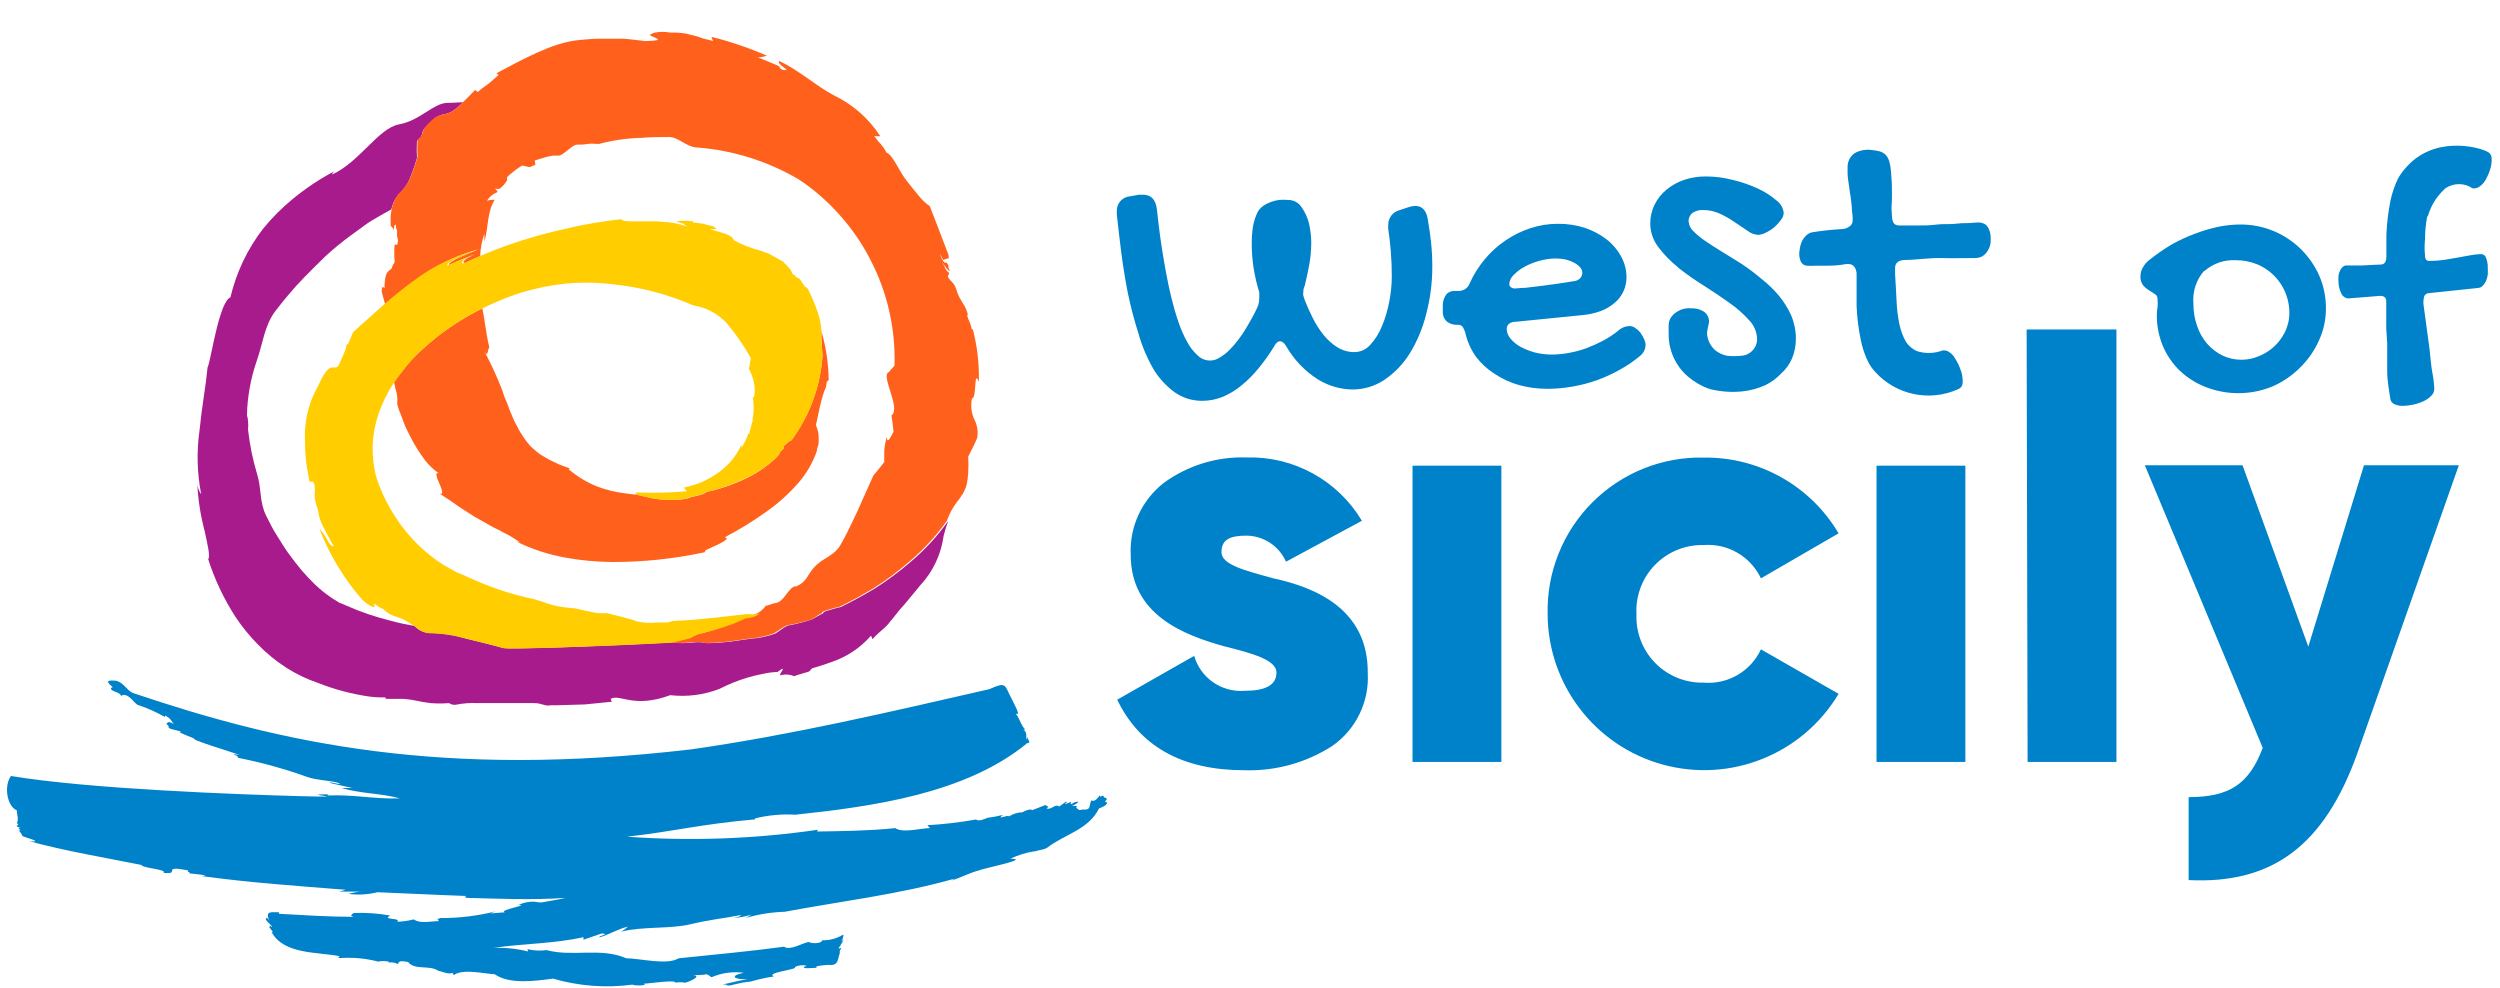
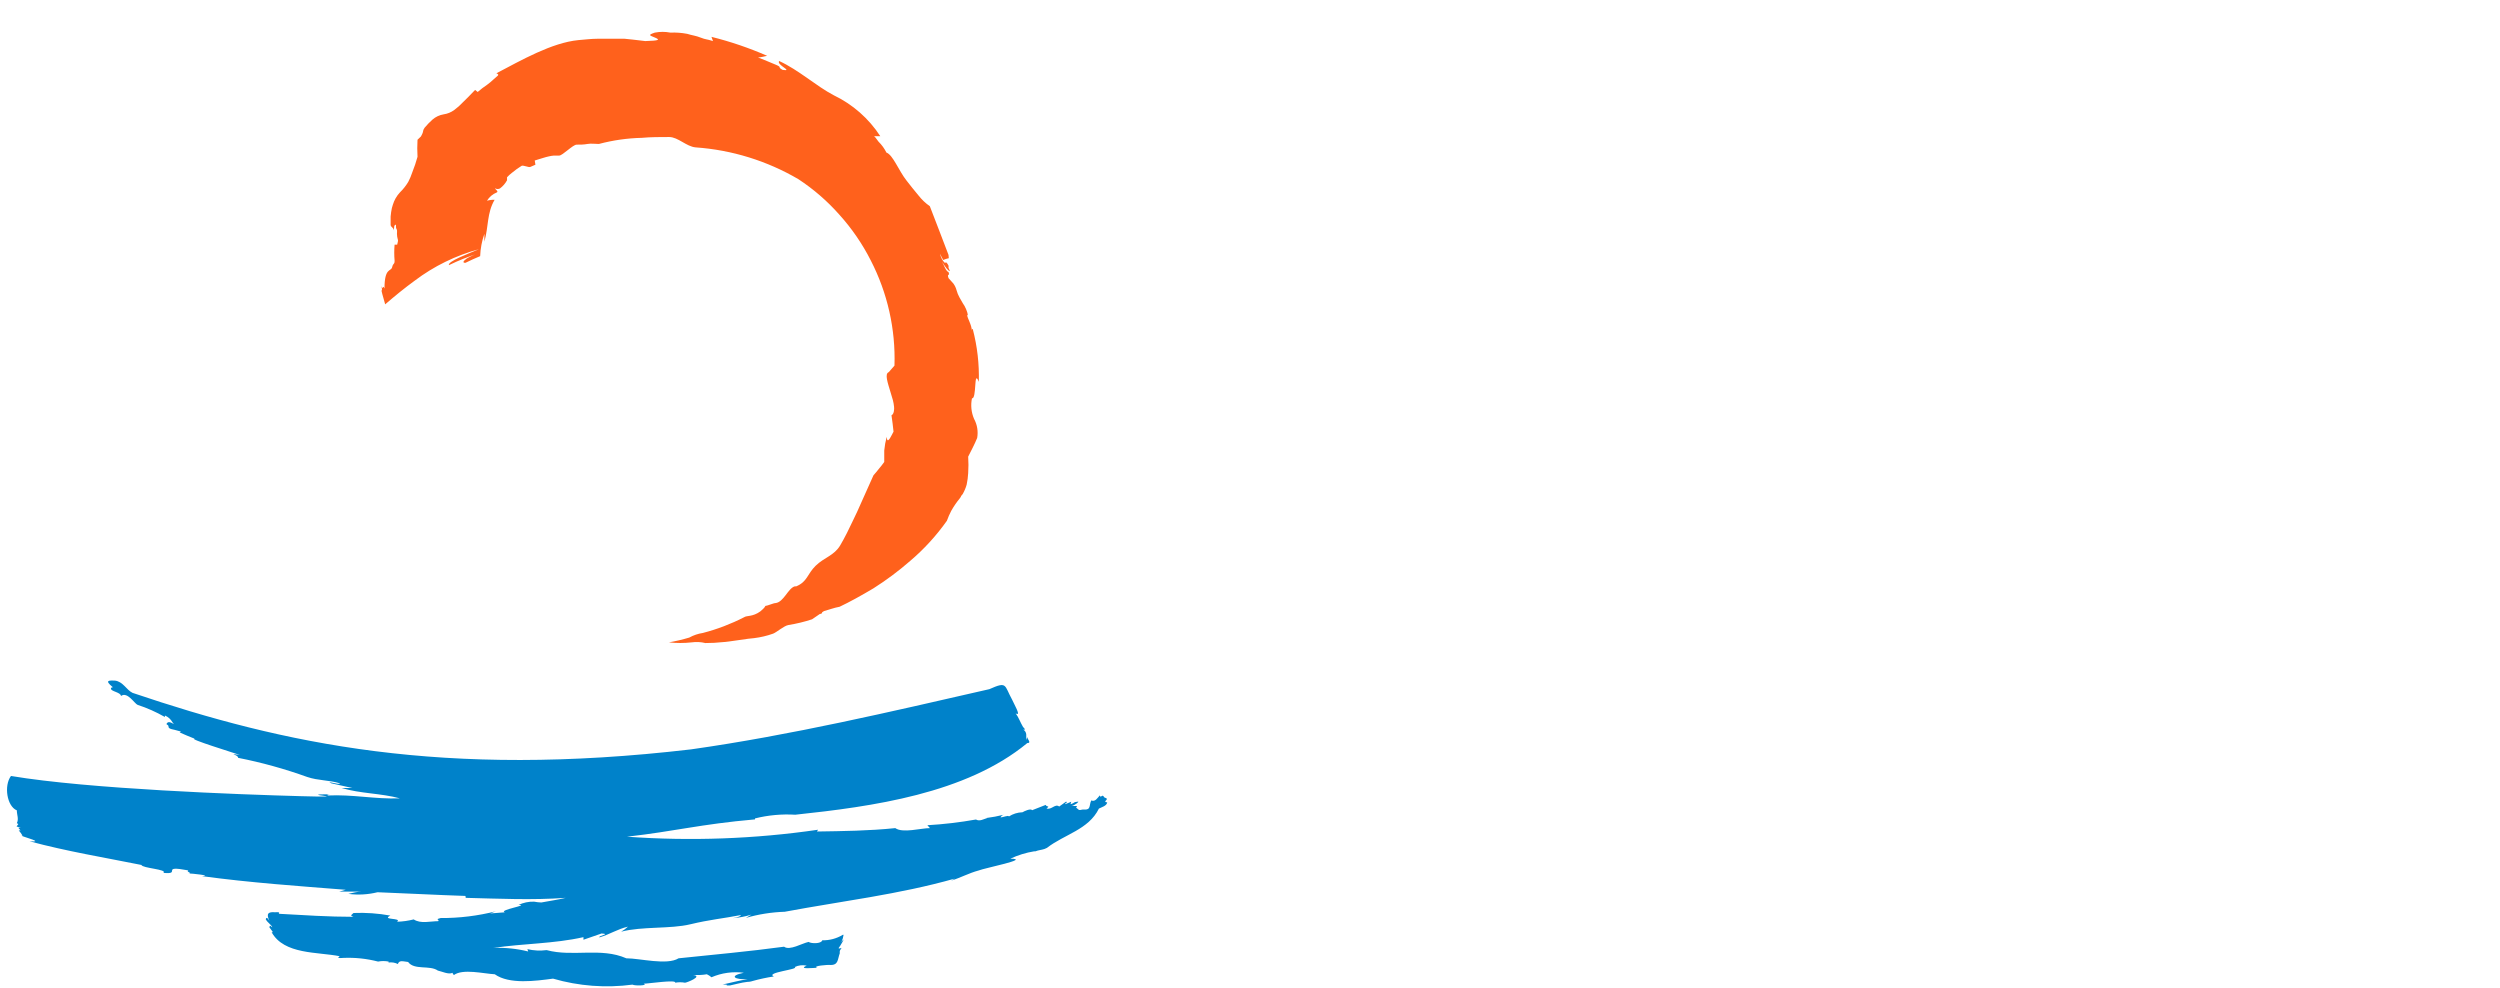
<svg xmlns="http://www.w3.org/2000/svg" width="172px" height="68px" viewBox="0 0 172 68" version="1.1">
  <title>west-of-sicily</title>
  <g id="Symbols" stroke="none" stroke-width="1" fill="none" fill-rule="evenodd">
    <g id="footer" transform="translate(-277, -100)" fill-rule="nonzero">
      <g id="west-of-sicily" transform="translate(277.483, 100.859)">
-         <path d="M44.917,0.437 L45.227,0.502 L44.917,0.437 Z" id="Tracciato_843" fill="#FF6F00" />
-         <path d="M128.622,51.561 L134.734,51.561 L134.734,31.177 L128.622,31.177 L128.622,51.561 Z M116.716,36.641 C118.382,36.509 119.956,37.421 120.669,38.932 L126.012,35.834 C124.089,32.58 120.58,30.595 116.801,30.623 C113.922,30.545 111.136,31.651 109.094,33.682 C107.052,35.714 105.931,38.494 105.994,41.373 C106.001,46.216 109.24,50.458 113.909,51.742 C118.579,53.025 123.531,51.034 126.012,46.876 L120.669,43.815 C119.965,45.334 118.385,46.249 116.716,46.106 C115.471,46.133 114.27,45.644 113.397,44.755 C112.524,43.866 112.057,42.656 112.106,41.411 C112.035,40.154 112.493,38.923 113.368,38.018 C114.243,37.112 115.457,36.613 116.716,36.641 L116.716,36.641 Z M158.329,43.627 L153.804,31.149 L147.081,31.149 L155.193,50.594 C154.255,53.082 152.912,53.983 150.095,53.983 L150.095,59.692 C155.851,59.973 159.437,57.326 161.719,50.922 L168.686,31.149 L162.16,31.149 L158.329,43.627 Z M96.699,51.561 L102.811,51.561 L102.811,31.177 L96.699,31.177 L96.699,51.561 Z M139.016,51.561 L145.128,51.561 L145.128,21.806 L138.95,21.806 L139.016,51.561 Z M87.131,38.932 C85.178,38.397 83.554,37.993 83.554,37.13 C83.554,36.266 84.127,35.993 85.272,35.993 C86.453,36.004 87.519,36.706 87.995,37.787 L93.215,34.97 C91.553,32.186 88.514,30.519 85.272,30.613 C83.237,30.546 81.238,31.161 79.592,32.36 C78.074,33.538 77.223,35.38 77.31,37.299 C77.31,41.458 80.972,42.838 83.789,43.618 C85.742,44.106 87.338,44.556 87.338,45.411 C87.338,46.265 86.605,46.669 85.131,46.669 C83.556,46.785 82.115,45.782 81.676,44.265 L76.381,47.279 C77.93,50.5 80.859,52.134 85.141,52.134 C87.276,52.2 89.381,51.618 91.178,50.462 C92.805,49.327 93.729,47.43 93.619,45.448 C93.657,41.007 89.948,39.543 87.131,38.932 Z M98.06,17.478 C98.06,16.929 98.032,16.381 97.976,15.835 C97.919,15.281 97.835,14.736 97.741,14.182 C97.647,13.628 97.356,13.309 96.896,13.309 C96.736,13.312 96.577,13.341 96.426,13.394 L95.835,13.591 C95.354,13.698 95.016,14.131 95.027,14.624 L95.027,14.755 C95.018,14.798 95.018,14.843 95.027,14.887 C95.103,15.365 95.159,15.891 95.206,16.455 C95.253,17.018 95.272,17.591 95.272,18.182 C95.269,18.763 95.21,19.341 95.093,19.91 C94.988,20.483 94.821,21.044 94.596,21.581 C94.409,22.052 94.139,22.484 93.797,22.858 C93.529,23.172 93.14,23.357 92.727,23.365 C92.299,23.372 91.879,23.254 91.516,23.027 C91.159,22.799 90.841,22.513 90.577,22.182 C90.288,21.822 90.039,21.432 89.835,21.018 C89.626,20.608 89.438,20.188 89.272,19.76 C89.238,19.671 89.21,19.58 89.187,19.487 C89.167,19.398 89.167,19.305 89.187,19.215 C89.184,19.075 89.216,18.936 89.281,18.811 C89.403,18.314 89.507,17.816 89.6,17.318 C89.685,16.835 89.728,16.345 89.732,15.854 C89.729,15.411 89.678,14.971 89.582,14.539 C89.484,14.123 89.306,13.731 89.056,13.384 C88.952,13.223 88.806,13.093 88.633,13.009 C88.466,12.932 88.283,12.893 88.098,12.896 C87.908,12.879 87.716,12.879 87.525,12.896 C87.32,12.922 87.118,12.972 86.925,13.046 C86.737,13.116 86.56,13.21 86.399,13.328 C86.251,13.434 86.129,13.572 86.042,13.732 C85.89,14.047 85.782,14.382 85.723,14.727 C85.666,15.094 85.638,15.464 85.638,15.835 C85.632,16.429 85.676,17.023 85.77,17.609 C85.859,18.166 85.987,18.715 86.155,19.253 C86.155,19.328 86.155,19.403 86.155,19.478 C86.159,19.547 86.159,19.616 86.155,19.684 C86.15,19.844 86.125,20.001 86.08,20.154 C85.995,20.351 85.892,20.576 85.751,20.839 C85.61,21.102 85.46,21.365 85.291,21.647 C85.127,21.939 84.942,22.218 84.737,22.482 C84.544,22.746 84.33,22.994 84.098,23.224 C83.899,23.424 83.675,23.598 83.432,23.741 C82.955,24.065 82.315,24.002 81.911,23.59 C81.617,23.322 81.372,23.004 81.188,22.651 C80.944,22.212 80.743,21.749 80.587,21.271 C80.408,20.755 80.249,20.201 80.108,19.628 C79.967,19.055 79.845,18.454 79.732,17.854 C79.62,17.253 79.526,16.68 79.441,16.135 C79.357,15.591 79.291,15.084 79.235,14.624 C79.178,14.164 79.141,13.779 79.103,13.478 C79.009,12.852 78.697,12.539 78.164,12.539 L78.033,12.539 L77.864,12.539 L77.291,12.643 C76.745,12.673 76.326,13.138 76.352,13.685 L76.352,13.882 C76.44,14.702 76.543,15.585 76.662,16.53 C76.784,17.469 76.934,18.408 77.122,19.346 C77.312,20.263 77.551,21.169 77.836,22.06 C78.074,22.916 78.418,23.739 78.859,24.51 C79.233,25.137 79.727,25.683 80.315,26.116 C80.884,26.521 81.569,26.731 82.268,26.717 C82.737,26.713 83.202,26.62 83.638,26.445 C84.106,26.246 84.543,25.981 84.934,25.656 C85.37,25.302 85.766,24.902 86.117,24.464 C86.506,23.992 86.861,23.493 87.178,22.971 C87.3,22.736 87.432,22.623 87.582,22.623 C87.732,22.623 87.882,22.736 88.014,22.971 C88.541,23.888 89.282,24.664 90.173,25.233 C90.883,25.678 91.701,25.922 92.539,25.938 C93.327,25.945 94.099,25.716 94.755,25.28 C95.457,24.804 96.052,24.187 96.502,23.468 C97.018,22.628 97.401,21.712 97.638,20.755 C97.921,19.682 98.063,18.578 98.06,17.469 L98.06,17.478 Z M114.961,17.544 C115.526,17.989 116.115,18.403 116.726,18.783 C117.364,19.187 117.946,19.581 118.5,19.976 C118.999,20.323 119.455,20.726 119.862,21.177 C120.202,21.528 120.396,21.994 120.406,22.482 C120.397,23.099 119.905,23.599 119.289,23.619 C118.977,23.653 118.662,23.653 118.35,23.619 C118.06,23.562 117.787,23.44 117.552,23.262 C117.37,23.107 117.222,22.915 117.12,22.698 C117.017,22.495 116.962,22.27 116.961,22.041 C116.961,21.91 117.101,21.356 117.101,21.252 C117.093,20.989 116.966,20.743 116.754,20.586 C116.487,20.419 116.176,20.337 115.862,20.351 C115.364,20.31 114.875,20.508 114.548,20.886 C114.266,21.243 114.322,21.515 114.322,22.088 C114.3,23.222 114.786,24.307 115.646,25.046 C116.082,25.422 116.585,25.712 117.13,25.9 C117.868,26.09 118.634,26.147 119.392,26.069 C119.948,26.01 120.49,25.861 120.998,25.628 C121.391,25.432 121.747,25.168 122.05,24.849 C122.378,24.559 122.638,24.2 122.81,23.797 C122.987,23.368 123.076,22.909 123.073,22.445 C123.075,21.897 122.966,21.354 122.754,20.849 C122.536,20.358 122.251,19.9 121.909,19.487 C121.555,19.066 121.158,18.682 120.726,18.342 C120.303,17.983 119.861,17.648 119.402,17.337 C118.942,17.037 118.463,16.755 118.04,16.492 C117.618,16.229 117.205,15.976 116.857,15.732 C116.552,15.53 116.269,15.297 116.012,15.037 C115.827,14.862 115.713,14.624 115.693,14.37 C115.683,14.143 115.785,13.926 115.965,13.788 C116.173,13.65 116.42,13.581 116.67,13.591 C117.085,13.586 117.496,13.676 117.871,13.854 C118.228,14.022 118.571,14.22 118.895,14.445 L119.759,15.027 C119.964,15.187 120.213,15.282 120.472,15.3 C120.663,15.289 120.85,15.234 121.017,15.14 C121.227,15.042 121.423,14.915 121.599,14.765 C121.768,14.617 121.92,14.45 122.05,14.267 C122.159,14.134 122.225,13.97 122.237,13.797 C122.201,13.447 122.017,13.129 121.73,12.924 C121.342,12.593 120.909,12.318 120.444,12.107 C119.889,11.853 119.311,11.655 118.716,11.516 C118.122,11.361 117.51,11.282 116.895,11.281 C116.381,11.275 115.871,11.354 115.383,11.516 C114.942,11.665 114.531,11.894 114.172,12.192 C113.83,12.471 113.551,12.82 113.355,13.215 C113.153,13.624 113.051,14.074 113.055,14.53 C113.059,15.107 113.25,15.667 113.599,16.126 C113.994,16.652 114.454,17.126 114.97,17.534 L114.961,17.544 Z M136.133,14.596 C135.996,14.506 135.837,14.454 135.673,14.445 C135.429,14.445 135.072,14.502 134.734,14.492 C134.396,14.483 134.03,14.558 133.673,14.558 C133.317,14.558 132.997,14.558 132.631,14.605 C132.265,14.652 131.861,14.652 131.551,14.652 C131.242,14.652 130.941,14.652 130.716,14.652 L130.171,14.652 C129.805,14.652 129.702,14.408 129.683,14.004 C129.617,13.112 129.683,13.497 129.683,12.614 C129.683,11.732 129.683,11.76 129.617,10.934 C129.601,10.708 129.564,10.485 129.505,10.267 C129.462,10.105 129.385,9.955 129.279,9.826 C129.174,9.711 129.042,9.623 128.894,9.572 C128.714,9.517 128.528,9.483 128.34,9.469 C127.922,9.398 127.492,9.471 127.12,9.676 C126.813,9.89 126.631,10.241 126.631,10.614 C126.631,10.614 126.631,10.821 126.631,11.093 C126.631,11.366 126.707,11.694 126.763,12.182 C126.819,12.671 126.81,12.361 126.885,13.037 C126.96,13.713 126.885,13.243 126.979,14.07 C126.984,14.12 126.984,14.17 126.979,14.22 L126.979,14.361 C126.968,14.507 126.888,14.64 126.763,14.718 C126.636,14.812 126.488,14.874 126.331,14.896 C125.598,14.933 124.868,15.012 124.143,15.131 C123.994,15.178 123.858,15.262 123.749,15.375 C123.648,15.472 123.566,15.587 123.505,15.713 C123.447,15.833 123.403,15.959 123.373,16.088 C123.348,16.197 123.329,16.306 123.317,16.417 C123.283,16.652 123.313,16.892 123.402,17.112 C123.472,17.291 123.641,17.413 123.834,17.422 C123.999,17.436 124.166,17.436 124.331,17.422 L125.026,17.422 C125.542,17.422 125.918,17.422 126.519,17.309 L126.707,17.309 C127.016,17.309 127.204,17.544 127.251,17.929 C127.246,18.035 127.246,18.142 127.251,18.248 L127.251,18.971 C127.251,19.318 127.251,19.91 127.251,20.201 C127.282,20.974 127.376,21.743 127.533,22.501 C127.636,23.042 127.813,23.567 128.059,24.06 C128.183,24.298 128.338,24.519 128.519,24.717 L128.519,24.717 C129.966,26.323 132.288,26.806 134.256,25.909 C134.425,25.84 134.538,25.679 134.547,25.496 C134.562,25.233 134.531,24.969 134.453,24.717 C134.396,24.548 134.331,24.379 134.256,24.21 C134.155,24.004 134.039,23.806 133.908,23.619 C133.812,23.504 133.698,23.406 133.57,23.327 C133.447,23.26 133.306,23.234 133.166,23.252 C132.6,23.466 131.978,23.482 131.401,23.299 C131.091,23.16 130.828,22.935 130.641,22.651 C130.429,22.267 130.277,21.852 130.19,21.421 C130.087,20.914 130.024,20.399 130.002,19.882 C130.002,19.666 129.918,18.389 129.899,18.004 L129.899,17.769 C129.903,17.735 129.903,17.7 129.899,17.666 L129.899,17.572 C129.899,17.224 130.143,17.046 130.547,17.027 C131.326,17.027 132.237,16.877 133.026,16.896 C133.814,16.915 134.584,16.896 135.363,16.896 C135.51,16.899 135.656,16.877 135.795,16.83 C135.922,16.771 136.037,16.688 136.133,16.586 C136.23,16.478 136.306,16.354 136.359,16.22 C136.423,16.094 136.462,15.957 136.471,15.816 C136.481,15.669 136.481,15.522 136.471,15.375 C136.466,15.236 136.434,15.099 136.377,14.971 C136.332,14.826 136.248,14.696 136.133,14.596 L136.133,14.596 Z M166.545,14.032 C166.667,13.616 166.851,13.221 167.09,12.859 C167.286,12.583 167.509,12.329 167.756,12.098 C168.323,11.713 169.067,11.713 169.634,12.098 C169.773,12.117 169.915,12.09 170.038,12.023 C170.165,11.945 170.279,11.846 170.376,11.732 C170.487,11.595 170.579,11.443 170.648,11.281 C170.73,11.119 170.796,10.949 170.845,10.774 C170.928,10.523 170.96,10.258 170.939,9.995 C170.93,9.815 170.821,9.656 170.657,9.582 C170.028,9.244 166.902,8.417 164.958,10.774 L164.958,10.774 C164.781,10.976 164.627,11.196 164.498,11.431 C164.258,11.927 164.082,12.45 163.972,12.99 C163.824,13.749 163.733,14.518 163.7,15.29 C163.7,15.75 163.7,16.276 163.7,16.83 C163.7,17.084 163.606,17.309 163.371,17.337 L162.057,17.403 C161.653,17.403 161.287,17.403 160.977,17.403 C160.878,17.4 160.781,17.433 160.705,17.497 C160.625,17.567 160.561,17.653 160.517,17.75 C160.457,17.858 160.419,17.976 160.404,18.098 C160.395,18.232 160.395,18.367 160.404,18.501 C160.4,18.775 160.461,19.045 160.583,19.29 C160.657,19.495 160.837,19.643 161.052,19.675 L163.268,19.497 C163.55,19.497 163.691,19.619 163.691,19.872 C163.691,20.126 163.691,20.473 163.691,20.811 L163.691,21.75 L163.756,22.755 C163.756,23.609 163.756,23.872 163.756,24.633 C163.756,25.393 163.888,25.994 163.972,26.586 C163.995,26.751 164.107,26.892 164.263,26.952 C164.441,27.03 164.633,27.069 164.827,27.064 C165.067,27.062 165.306,27.034 165.54,26.98 C165.786,26.929 166.026,26.85 166.254,26.745 C166.454,26.655 166.636,26.527 166.789,26.37 C166.921,26.245 166.996,26.072 166.996,25.891 C166.979,25.503 166.932,25.116 166.855,24.736 C166.761,24.201 166.77,24.003 166.658,23.074 L166.245,20.022 C166.24,19.855 166.259,19.687 166.301,19.525 C166.359,19.395 166.487,19.311 166.629,19.309 L170.019,18.952 C170.143,18.944 170.258,18.886 170.338,18.792 C170.428,18.699 170.501,18.591 170.554,18.473 C170.611,18.335 170.652,18.19 170.676,18.041 C170.685,17.882 170.685,17.722 170.676,17.562 C170.683,17.335 170.644,17.109 170.564,16.896 C170.525,16.739 170.387,16.627 170.226,16.624 C169.983,16.629 169.741,16.654 169.503,16.699 L168.629,16.858 L167.69,17.018 C167.358,17.066 167.022,17.091 166.686,17.093 C166.588,17.105 166.491,17.07 166.423,16.999 C166.372,16.908 166.349,16.803 166.357,16.699 C166.32,16.343 166.32,15.984 166.357,15.628 C166.358,15.093 166.408,14.558 166.507,14.032 L166.545,14.032 Z M107.74,25.731 C108.309,25.632 108.868,25.484 109.412,25.29 C109.947,25.094 110.465,24.856 110.961,24.576 C111.451,24.31 111.914,23.996 112.341,23.637 C112.576,23.457 112.72,23.182 112.735,22.886 C112.734,22.756 112.705,22.629 112.651,22.511 C112.572,22.337 112.478,22.17 112.369,22.013 C112.254,21.886 112.125,21.773 111.984,21.675 C111.867,21.607 111.735,21.571 111.599,21.572 C111.315,21.588 111.045,21.704 110.839,21.9 C110.514,22.162 110.165,22.391 109.797,22.586 C109.426,22.781 109.043,22.953 108.651,23.102 C108.263,23.239 107.864,23.346 107.459,23.421 C107.072,23.495 106.679,23.532 106.285,23.534 C105.893,23.535 105.502,23.488 105.121,23.393 C104.775,23.301 104.441,23.169 104.126,22.999 C103.863,22.857 103.63,22.666 103.44,22.435 C103.275,22.252 103.182,22.015 103.177,21.769 C103.173,21.63 103.236,21.497 103.346,21.412 C103.472,21.321 103.624,21.275 103.778,21.281 L108.379,20.821 C108.815,20.783 109.244,20.688 109.656,20.539 C109.998,20.41 110.316,20.222 110.595,19.985 C110.855,19.771 111.064,19.502 111.205,19.196 C111.342,18.902 111.416,18.582 111.421,18.257 C111.425,17.746 111.299,17.242 111.055,16.793 C110.806,16.333 110.464,15.93 110.05,15.61 C109.602,15.268 109.101,15.001 108.567,14.821 C107.96,14.625 107.326,14.53 106.689,14.539 C106.051,14.538 105.417,14.64 104.811,14.84 C104.208,15.038 103.636,15.319 103.112,15.675 C102.573,16.035 102.089,16.472 101.675,16.971 C101.252,17.474 100.901,18.033 100.633,18.633 C100.514,18.962 100.194,19.175 99.844,19.159 L99.647,19.159 C99.426,19.137 99.207,19.212 99.046,19.365 C98.892,19.566 98.801,19.808 98.783,20.06 L98.783,20.323 C98.775,20.401 98.775,20.48 98.783,20.558 C98.764,20.817 98.86,21.071 99.046,21.252 C99.258,21.422 99.526,21.505 99.797,21.487 C99.918,21.476 100.037,21.517 100.126,21.6 C100.228,21.748 100.301,21.913 100.342,22.088 C100.478,22.662 100.723,23.204 101.065,23.684 C101.413,24.146 101.843,24.541 102.332,24.849 C102.844,25.195 103.409,25.458 104.004,25.628 C104.661,25.808 105.34,25.897 106.022,25.891 C106.599,25.889 107.174,25.836 107.74,25.731 L107.74,25.731 Z M103.647,18.07 C103.866,17.841 104.12,17.648 104.398,17.497 C104.725,17.32 105.072,17.181 105.431,17.084 C105.794,16.981 106.17,16.928 106.548,16.924 C106.785,16.925 107.021,16.95 107.252,16.999 C107.455,17.05 107.65,17.125 107.834,17.224 C107.984,17.303 108.117,17.408 108.229,17.534 C108.429,17.745 108.429,18.075 108.229,18.285 C108.134,18.382 108.013,18.447 107.881,18.473 L106.802,18.642 L105.562,18.811 L104.454,18.943 C104.116,18.943 103.872,18.99 103.722,18.99 C103.572,18.99 103.356,18.886 103.356,18.689 C103.371,18.453 103.475,18.232 103.647,18.07 Z M147.776,19.375 C147.893,19.446 147.961,19.576 147.954,19.713 C147.974,19.906 147.974,20.101 147.954,20.295 C147.922,20.455 147.906,20.619 147.907,20.783 C147.897,21.523 148.037,22.258 148.321,22.943 C148.593,23.585 148.992,24.167 149.494,24.651 C150.013,25.14 150.622,25.522 151.288,25.778 C152.769,26.348 154.412,26.328 155.879,25.722 C156.567,25.418 157.194,24.992 157.729,24.464 C158.286,23.928 158.736,23.291 159.052,22.586 C159.378,21.889 159.545,21.129 159.541,20.36 C159.547,19.585 159.39,18.818 159.081,18.107 C158.467,16.72 157.344,15.621 155.945,15.037 C155.212,14.735 154.427,14.581 153.635,14.586 C153.127,14.591 152.621,14.644 152.123,14.746 C151.577,14.865 151.04,15.025 150.518,15.225 C149.96,15.432 149.42,15.683 148.903,15.976 C148.38,16.29 147.878,16.638 147.4,17.018 C147.212,17.163 147.056,17.345 146.94,17.553 C146.836,17.733 146.781,17.937 146.781,18.145 C146.765,18.366 146.828,18.585 146.959,18.764 C147.079,18.906 147.222,19.026 147.382,19.121 L147.776,19.375 Z M151.194,17.778 C151.792,17.258 152.571,16.994 153.363,17.046 C153.862,17.042 154.356,17.138 154.818,17.328 C156.165,17.895 157.036,19.218 157.024,20.68 C157.025,21.15 156.912,21.614 156.696,22.032 C156.502,22.418 156.234,22.763 155.907,23.046 C155.595,23.315 155.24,23.528 154.855,23.675 C154.5,23.817 154.121,23.89 153.738,23.891 C153.283,23.896 152.834,23.797 152.424,23.6 C152.023,23.402 151.666,23.128 151.372,22.792 C151.061,22.432 150.825,22.014 150.677,21.562 C150.504,21.071 150.418,20.553 150.424,20.032 C150.352,19.212 150.616,18.399 151.156,17.778 L151.194,17.778 Z" id="Shape" fill="#0082CA" />
        <path d="M75.507,54.011 L75.432,53.917 C75.338,53.795 75.226,54.086 75.188,53.861 C75.019,54.04 74.869,54.331 74.597,54.209 C74.428,54.547 74.597,54.875 74.09,54.838 L73.996,54.838 C73.686,54.922 73.752,54.838 73.554,54.706 L73.62,54.593 L73.235,54.593 C73.385,54.593 73.827,54.274 73.676,54.293 C73.338,54.349 73.564,54.293 73.32,54.415 C73.076,54.537 73.207,54.415 73.216,54.302 L72.803,54.471 C72.803,54.34 73.029,54.368 72.86,54.293 L72.39,54.631 C72.108,54.406 71.864,54.885 71.517,54.762 C71.799,54.556 71.517,54.687 71.461,54.518 L70.522,54.885 C70.437,54.734 69.968,54.96 69.864,55.025 C69.531,55.034 69.206,55.135 68.925,55.316 C68.925,55.194 68.465,55.401 68.353,55.373 C68.402,55.286 68.483,55.223 68.578,55.194 C68.182,55.293 67.781,55.368 67.376,55.42 L67.442,55.42 C67.188,55.495 66.916,55.673 66.663,55.523 L66.663,55.523 C65.557,55.72 64.441,55.851 63.32,55.917 L63.499,56.115 C62.879,56.115 61.621,56.481 61.114,56.115 C59.311,56.302 57.527,56.321 55.724,56.349 L55.799,56.227 C51.448,56.861 47.041,57.021 42.655,56.706 C45.988,56.33 47.64,55.852 51.462,55.514 L51.462,55.448 C52.366,55.223 53.301,55.137 54.231,55.194 C59.518,54.631 65.958,53.758 70.193,50.265 C70.512,50.265 70.193,49.993 70.193,49.852 L70.118,50.059 C70.118,49.767 70.193,49.523 69.921,49.336 L70.043,49.336 C70.007,49.268 69.959,49.208 69.902,49.157 L69.902,49.157 C69.714,48.838 69.602,48.5 69.395,48.218 C69.836,48.5 69.226,47.476 69.151,47.279 C68.597,46.275 68.832,46.002 67.583,46.556 C60.804,48.106 53.95,49.72 47.067,50.697 C29.979,52.697 19.041,50.331 8.637,46.81 C8.206,46.603 7.99,46.031 7.417,45.965 C7.098,45.965 6.628,45.899 7.285,46.425 C7.285,46.425 7.163,46.425 7.154,46.5 C7.088,46.707 7.839,46.763 7.839,47.026 C8.281,46.697 8.778,47.561 8.985,47.636 C9.638,47.848 10.268,48.128 10.863,48.472 C10.867,48.437 10.867,48.403 10.863,48.368 C11.082,48.459 11.264,48.621 11.379,48.829 L11.379,48.829 L11.482,48.96 C11.332,48.885 11.079,48.697 10.966,48.96 C11.079,49.044 11.107,49.026 11.116,49.167 C11.126,49.307 11.52,49.336 11.67,49.392 C11.82,49.448 12.083,49.458 11.877,49.533 C12.224,49.692 12.562,49.824 12.91,49.965 C12.449,49.965 15.501,50.904 16.017,51.082 C15.078,50.941 15.952,51.082 15.895,51.279 C17.51,51.598 19.098,52.037 20.646,52.594 C21.416,52.856 22.13,52.8 22.909,53.035 C22.853,53.176 21.839,52.8 22.318,53.035 L23.754,53.354 C23.501,53.354 23.256,53.354 23.012,53.354 C24.317,53.748 25.716,53.711 27.031,54.068 C25.266,54.133 23.81,53.786 22.045,53.871 C22.149,53.871 21.876,53.805 22.224,53.786 C19.642,53.786 24.355,54.03 20.205,53.917 C16.055,53.805 5.624,53.429 0.272,52.528 C-0.226,53.194 -0.01,54.612 0.675,54.894 C0.675,55.213 0.826,55.476 0.675,55.777 L0.779,55.833 L0.657,56.002 L0.938,56.096 L0.779,56.096 L0.929,56.274 C0.882,56.274 0.854,56.274 0.807,56.274 C0.908,56.386 0.996,56.509 1.07,56.64 C1.07,56.64 1.004,56.64 0.995,56.64 C0.985,56.64 1.07,56.64 1.07,56.64 C1.07,56.64 1.013,56.64 0.995,56.64 C1.276,56.772 2.572,57.091 1.558,57.025 C4.102,57.711 6.675,58.133 9.248,58.65 C9.295,58.875 11.069,58.95 10.759,59.194 C12.055,59.326 10.487,58.65 12.478,59.025 C12.271,59.11 12.825,59.232 12.478,59.232 C12.665,59.232 14.168,59.382 13.417,59.42 C16.712,59.87 19.989,60.096 23.303,60.358 L22.862,60.481 C23.388,60.481 23.904,60.481 24.421,60.481 C24.101,60.481 23.773,60.574 23.482,60.64 C24.153,60.728 24.834,60.69 25.491,60.527 C27.51,60.603 29.519,60.715 31.538,60.781 C31.538,60.847 31.594,60.884 31.538,60.912 C33.838,60.969 36.129,61.081 38.439,60.912 C37.866,61.053 37.34,61.119 36.758,61.232 C36.591,61.226 36.425,61.207 36.26,61.175 C35.891,61.164 35.524,61.241 35.19,61.401 C35.998,61.401 33.772,61.748 34.251,61.908 L33.171,61.992 C33.34,61.992 33.481,61.87 33.65,61.833 C32.402,62.152 31.118,62.31 29.829,62.302 C29.406,62.405 29.773,62.387 29.669,62.518 C29.115,62.518 28.467,62.715 27.979,62.396 C27.605,62.492 27.22,62.546 26.834,62.556 C27.209,62.274 25.716,62.452 26.374,62.133 C25.538,61.98 24.688,61.92 23.839,61.955 C23.679,62.105 23.585,62.133 23.839,62.218 C22.12,62.218 20.43,62.105 18.731,62.011 C18.731,62.011 18.646,61.926 18.731,61.908 C18.815,61.889 18.205,61.908 18.477,61.908 C17.933,61.851 17.829,62.02 18.055,62.509 C17.989,62.405 17.858,62.152 17.801,62.387 C17.923,62.621 18.13,62.706 18.252,62.931 C18.149,62.931 18.13,62.715 18.045,62.931 L18.299,63.278 L18.205,63.278 C19.069,64.828 21.36,64.621 22.9,64.931 C22.843,64.931 22.825,65.025 22.768,65.044 C22.896,65.058 23.025,65.058 23.153,65.044 C23.953,65.011 24.754,65.096 25.529,65.297 C25.767,65.25 26.013,65.25 26.252,65.297 L26.252,65.363 C26.47,65.331 26.693,65.367 26.89,65.466 C26.984,65.175 27.247,65.288 27.594,65.325 C28.017,65.907 29.087,65.523 29.641,65.917 C29.876,65.964 30.42,66.217 30.636,66.067 L30.74,66.227 C31.359,65.767 32.796,66.133 33.556,66.17 C34.561,66.884 36.373,66.63 37.566,66.471 C39.339,66.987 41.2,67.127 43.03,66.884 C43.208,66.978 44.129,66.95 43.809,66.818 C44.129,66.818 46.082,66.518 45.969,66.752 C46.192,66.71 46.422,66.71 46.645,66.752 C46.758,66.752 47.903,66.302 47.208,66.227 C47.528,66.227 47.837,66.227 48.147,66.17 C48.147,66.17 48.147,66.17 48.147,66.17 C48.263,66.223 48.371,66.293 48.466,66.377 C49.167,66.075 49.936,65.968 50.692,66.067 C49.631,66.283 50.053,66.555 50.964,66.508 C50.382,66.593 49.818,66.752 49.236,66.875 C49.293,66.875 49.687,66.875 49.49,66.94 C49.574,66.945 49.659,66.945 49.743,66.94 C50.156,66.856 50.504,66.743 50.926,66.696 C50.926,66.696 50.926,66.696 50.926,66.696 C50.926,66.696 51.142,66.696 51.311,66.63 C51.787,66.498 52.27,66.395 52.757,66.321 C52.138,66.048 54.532,65.832 54.194,65.673 C54.451,65.549 54.742,65.516 55.02,65.579 C54.363,65.851 55.546,65.729 55.734,65.72 C55.377,65.598 56.475,65.504 56.673,65.532 C57.208,65.532 57.142,65.128 57.292,64.734 C57.288,64.687 57.288,64.64 57.292,64.593 C57.292,64.518 57.377,64.443 57.405,64.377 C57.433,64.311 57.311,64.443 57.208,64.377 C57.33,64.236 57.781,63.438 57.405,63.955 C57.481,63.797 57.531,63.63 57.555,63.457 C57.555,63.457 57.555,63.457 57.499,63.457 C57.442,63.457 57.499,63.457 57.499,63.457 C57.075,63.715 56.586,63.845 56.09,63.832 C56.025,64.086 55.311,64.067 55.152,63.945 C54.71,64.03 53.846,64.565 53.461,64.274 C51.048,64.602 48.626,64.818 46.204,65.072 C45.406,65.569 43.546,65.072 42.608,65.072 C40.852,64.302 38.927,64.997 37.124,64.508 C36.683,64.567 36.234,64.544 35.8,64.443 L35.857,64.602 C35.074,64.408 34.268,64.326 33.462,64.358 C35.537,64.048 37.613,64.077 39.659,63.617 L39.659,63.795 L40.908,63.363 C41.565,63.41 40.645,63.513 40.758,63.635 C41.462,63.429 41.997,63.063 42.72,62.894 C42.578,63.028 42.421,63.144 42.251,63.241 C43.706,62.865 45.631,63.063 47.002,62.734 C48.373,62.405 49.227,62.34 50.504,62.095 C50.391,62.255 50.091,62.274 49.941,62.311 C50.374,62.277 50.802,62.195 51.217,62.067 L50.833,62.293 C51.703,62.041 52.602,61.899 53.508,61.87 C57.424,61.138 61.367,60.678 65.207,59.589 L64.954,59.729 C65.602,59.532 66.193,59.204 66.832,59.035 L66.832,59.035 C67.264,58.856 70.475,58.236 69.029,58.218 C69.551,57.974 70.103,57.803 70.672,57.711 L70.756,57.711 C70.972,57.626 71.141,57.626 71.376,57.551 L71.545,57.476 C72.756,56.537 74.409,56.227 75.122,54.772 C75.32,54.669 75.648,54.593 75.695,54.349 C75.291,54.293 75.949,54.124 75.507,54.011 Z" id="Path" fill="#0082CA" />
-         <path d="M13.595,35.665 C13.811,36.67 13.999,37.449 13.839,37.608 C14.287,39.009 14.919,40.345 15.717,41.58 C16.163,42.253 16.672,42.882 17.238,43.458 C17.834,44.074 18.498,44.619 19.219,45.082 C19.897,45.516 20.626,45.866 21.388,46.124 C22.524,46.575 23.709,46.89 24.918,47.063 C25.292,47.112 25.669,47.131 26.045,47.12 L26.045,47.223 C26.289,47.223 26.505,47.223 26.702,47.223 L27.256,47.223 C27.572,47.246 27.885,47.29 28.195,47.354 C28.505,47.425 28.818,47.479 29.134,47.514 C29.559,47.549 29.986,47.549 30.411,47.514 C30.548,47.61 30.715,47.65 30.88,47.627 C31.375,47.527 31.879,47.489 32.383,47.514 C33.021,47.514 33.716,47.514 34.392,47.514 C35.068,47.514 35.735,47.514 36.27,47.514 C36.805,47.514 37.012,47.749 37.387,47.664 L37.763,47.664 L39.734,47.608 L41.612,47.42 L41.528,47.223 C42.185,46.857 43.077,47.908 45.631,46.969 C46.776,47.101 47.936,46.953 49.011,46.538 C49.613,46.229 50.241,45.974 50.889,45.777 C51.253,45.665 51.623,45.574 51.997,45.505 C52.33,45.427 52.669,45.383 53.011,45.373 C53.574,44.951 53.358,45.223 53.208,45.495 C53.058,45.768 53.461,45.364 54.147,45.664 C54.391,45.561 54.823,45.458 55.086,45.373 C55.349,45.289 55.217,45.195 55.433,45.11 L56.1,44.904 L56.757,44.678 C57.795,44.324 58.721,43.702 59.442,42.876 L59.555,43.12 C59.818,42.763 60.325,42.425 60.597,42.106 C60.87,41.787 61.114,41.467 61.358,41.167 C61.48,41.017 61.611,40.866 61.743,40.726 L62.109,40.284 C62.353,40.003 62.578,39.712 62.813,39.43 C63.697,38.488 64.265,37.293 64.437,36.012 C64.522,35.666 64.626,35.324 64.747,34.989 L64.747,34.989 C64.022,36.015 63.17,36.946 62.212,37.759 C61.422,38.447 60.581,39.075 59.696,39.636 C58.841,40.144 58.043,40.575 57.367,40.904 C56.964,40.979 56.635,41.111 56.288,41.204 L56.156,41.289 C56.156,41.289 56.156,41.373 56.006,41.402 L56.006,41.402 L55.386,41.749 C54.89,41.921 54.382,42.056 53.865,42.153 C53.565,42.153 53.058,42.65 52.814,42.744 C52.388,42.896 51.947,43 51.499,43.054 C51.227,43.054 49.621,43.326 49.368,43.326 C48.963,43.372 48.555,43.394 48.147,43.392 C47.84,43.316 47.521,43.3 47.208,43.345 C46.687,43.402 46.161,43.402 45.64,43.345 L45.64,43.345 C40.673,43.618 34.533,43.824 34.167,43.721 C33.8,43.618 32.655,43.326 31.35,43.007 L31.35,43.007 C30.658,42.814 29.946,42.707 29.228,42.688 C28.778,42.711 28.34,42.532 28.036,42.2 C27.466,42.11 26.901,41.988 26.345,41.834 C25.319,41.58 24.317,41.238 23.35,40.81 L22.994,40.651 C22.881,40.651 22.806,40.557 22.712,40.51 C22.618,40.463 22.364,40.303 22.195,40.181 C21.844,39.933 21.512,39.66 21.2,39.364 C20.871,39.048 20.557,38.716 20.261,38.369 C19.961,38.012 19.67,37.627 19.379,37.233 C19.088,36.839 18.834,36.407 18.562,35.975 C18.29,35.543 18.055,35.092 17.829,34.623 C17.36,33.684 17.52,32.801 17.219,31.806 C16.913,30.791 16.699,29.751 16.581,28.698 C16.602,28.505 16.602,28.309 16.581,28.116 C16.579,27.981 16.554,27.847 16.506,27.722 C16.535,26.442 16.763,25.175 17.182,23.966 C17.604,22.764 17.707,21.553 18.449,20.558 L18.703,20.238 C18.853,20.032 19.097,19.741 19.388,19.393 C19.679,19.046 20.055,18.623 20.487,18.182 C20.919,17.741 21.426,17.243 21.914,16.764 C22.474,16.25 23.064,15.767 23.679,15.318 C23.989,15.084 24.327,14.858 24.618,14.633 C24.909,14.408 25.303,14.192 25.66,13.985 L26.439,13.544 C26.456,13.467 26.478,13.392 26.505,13.319 C26.601,13 26.768,12.708 26.993,12.464 C27.215,12.249 27.407,12.006 27.566,11.741 C27.678,11.527 27.773,11.304 27.848,11.075 C27.987,10.728 28.106,10.374 28.205,10.014 C28.181,9.623 28.181,9.231 28.205,8.84 L28.439,8.615 C28.683,8.164 28.505,8.286 28.693,8.014 C28.86,7.813 29.042,7.625 29.237,7.45 C29.453,7.226 29.731,7.072 30.035,7.009 C30.312,6.97 30.574,6.86 30.796,6.69 C31.002,6.536 31.194,6.363 31.369,6.173 L31.369,6.173 C31.106,6.173 30.758,6.22 30.298,6.22 C29.359,6.22 28.42,7.432 26.984,7.694 C25.547,7.957 24.261,10.286 22.364,11.15 C22.364,11.075 22.449,11.009 22.496,10.934 C21.497,11.465 20.554,12.094 19.679,12.812 C18.913,13.435 18.215,14.137 17.595,14.905 C16.53,16.295 15.771,17.895 15.37,19.6 C15.2,19.656 15.031,19.929 14.862,20.314 C14.69,20.774 14.546,21.244 14.431,21.722 C14.168,22.764 13.98,23.881 13.811,24.417 L13.811,24.304 C13.736,25.036 13.642,25.769 13.529,26.501 C13.417,27.233 13.323,27.975 13.248,28.726 C13.035,30.196 13.073,31.691 13.36,33.149 C13.19,32.917 13.094,32.638 13.088,32.35 C13.136,33.47 13.306,34.582 13.595,35.665 Z" id="Path" fill="#A81B8D" />
-         <path d="M26.843,26.933 L26.899,27.13 C26.947,27.3 27.007,27.466 27.078,27.628 C27.153,27.844 27.247,28.088 27.35,28.351 C27.453,28.614 27.613,28.905 27.754,29.196 C28.044,29.771 28.387,30.317 28.777,30.829 C29.044,31.169 29.361,31.466 29.716,31.712 C29.425,31.59 29.547,31.956 29.716,32.341 C29.885,32.726 30.12,33.28 29.716,33.073 C29.998,33.261 30.439,33.534 30.909,33.872 C31.134,34.041 31.416,34.21 31.688,34.388 C31.96,34.566 32.233,34.745 32.542,34.904 L33.425,35.402 C33.688,35.524 33.932,35.655 34.157,35.778 C34.555,35.972 34.936,36.201 35.293,36.463 L35.04,36.397 C36.109,36.923 37.247,37.296 38.42,37.505 C39.489,37.7 40.573,37.801 41.659,37.806 C42.707,37.809 43.754,37.756 44.795,37.646 C45.883,37.531 46.965,37.358 48.035,37.13 C47.969,37.073 48.035,36.998 48.232,36.914 L48.87,36.623 C49.33,36.397 49.725,36.172 49.377,36.106 C50.355,35.595 51.296,35.018 52.194,34.379 C53.027,33.803 53.784,33.125 54.447,32.36 C55.007,31.72 55.438,30.977 55.715,30.172 C55.715,30.003 55.809,29.825 55.837,29.665 C55.846,29.512 55.846,29.358 55.837,29.205 C55.84,28.928 55.776,28.654 55.649,28.407 C55.856,27.384 55.997,26.783 56.147,26.285 C56.297,25.787 56.372,25.891 56.4,25.346 C56.4,25.515 56.513,25.205 56.532,25.346 C56.522,24.183 56.351,23.026 56.025,21.91 C56.025,22.079 56.025,22.22 56.025,22.389 L56.1,23.637 C55.955,25.732 55.216,27.742 53.968,29.43 C53.715,29.524 53.527,29.787 53.321,29.919 C53.452,29.862 53.48,29.919 53.396,30.031 C53.123,30.285 53.123,30.304 53.133,30.341 C53.142,30.379 53.133,30.407 52.87,30.67 C52.23,31.273 51.494,31.765 50.692,32.125 C50.442,32.247 50.185,32.354 49.922,32.444 C49.683,32.546 49.438,32.633 49.189,32.707 L48.579,32.886 C48.401,32.886 48.26,32.951 48.157,32.97 C47.781,33.271 47.218,33.242 46.833,33.43 L46.833,33.43 C46.622,33.476 46.409,33.508 46.194,33.524 C46.032,33.534 45.869,33.534 45.706,33.524 L45.452,33.524 L45.19,33.524 C44.874,33.498 44.561,33.454 44.251,33.393 C44.051,33.331 43.847,33.284 43.64,33.252 L43.697,33.252 C43.59,33.254 43.486,33.224 43.396,33.167 C43.086,33.167 42.786,33.12 42.457,33.073 C41.815,32.992 41.184,32.835 40.579,32.604 C39.872,32.317 39.216,31.918 38.636,31.421 L38.72,31.355 C38.469,31.28 38.221,31.193 37.979,31.092 L37.293,30.764 C37.077,30.651 36.871,30.51 36.664,30.388 C36.579,30.33 36.498,30.267 36.42,30.2 L36.214,30.022 C36.066,29.901 35.933,29.762 35.819,29.609 L35.669,29.412 C35.613,29.346 35.566,29.252 35.509,29.177 C35.453,29.102 35.303,28.867 35.209,28.698 L34.946,28.191 C34.852,28.031 34.796,27.834 34.711,27.665 C34.63,27.485 34.557,27.3 34.495,27.111 C34.42,26.924 34.354,26.736 34.27,26.557 C34.185,26.379 34.139,26.163 34.063,25.966 C33.712,25.063 33.307,24.182 32.852,23.327 C33.115,23.816 33.059,23.055 33.19,23.074 C32.955,22.135 32.871,21.13 32.702,20.36 L32.702,20.36 L32.505,20.454 C31.765,20.83 31.053,21.256 30.373,21.731 C29.793,22.131 29.241,22.57 28.721,23.046 C28.458,23.262 28.251,23.496 28.017,23.712 C27.782,23.928 27.585,24.172 27.397,24.417 C27.209,24.661 26.871,25.083 26.627,25.44 C26.666,25.582 26.698,25.726 26.721,25.872 C26.841,26.212 26.883,26.575 26.843,26.933 L26.843,26.933 Z" id="Path" fill="#FF611C" />
-         <path d="M30.768,6.709 C30.552,6.868 30.301,6.971 30.035,7.009 C29.754,7.055 29.49,7.179 29.275,7.366 C29.08,7.54 28.898,7.728 28.73,7.929 C28.543,8.201 28.73,8.079 28.477,8.53 L28.242,8.755 C28.219,9.146 28.219,9.538 28.242,9.929 C28.143,10.289 28.024,10.643 27.885,10.99 C27.81,11.22 27.716,11.443 27.604,11.657 C27.445,11.921 27.252,12.164 27.031,12.38 C26.805,12.623 26.638,12.916 26.543,13.234 C26.515,13.307 26.493,13.383 26.477,13.459 C26.436,13.651 26.407,13.846 26.392,14.042 C26.392,14.211 26.392,14.398 26.392,14.596 C26.392,14.793 26.58,14.746 26.608,14.99 C26.665,14.624 26.608,14.699 26.712,14.614 C26.815,14.53 26.712,14.755 26.796,14.896 C26.881,15.037 26.796,15.121 26.843,15.422 C26.89,15.722 26.946,15.563 26.843,15.976 L26.665,15.976 C26.633,16.341 26.633,16.709 26.665,17.074 C26.665,17.365 26.571,17.206 26.496,17.525 C26.421,17.844 25.97,17.525 25.97,18.99 C25.81,18.661 25.914,19.177 25.763,18.83 C25.867,19.309 25.688,18.924 25.82,19.375 L26.017,20.079 C26.693,19.497 27.36,18.952 28.045,18.454 C29.366,17.455 30.868,16.718 32.467,16.286 C31.716,16.605 30.298,17.131 30.402,17.384 C31.052,17.068 31.723,16.799 32.411,16.577 C32.138,16.661 31.877,16.778 31.632,16.924 C31.387,17.102 31.312,17.224 31.538,17.224 C31.876,17.055 32.214,16.905 32.552,16.764 C32.572,16.24 32.67,15.721 32.843,15.225 C32.843,15.412 32.843,15.581 32.843,15.769 C33.134,14.736 33.012,13.788 33.547,12.887 C33.369,12.879 33.192,12.902 33.021,12.952 C33.178,12.693 33.415,12.492 33.697,12.38 C33.866,12.314 33.481,12.089 33.594,12.107 C33.694,12.158 33.813,12.158 33.913,12.107 C34.115,11.957 34.282,11.765 34.401,11.544 L34.401,11.337 L34.561,11.178 L34.73,11.037 L35.068,10.774 L35.406,10.549 C35.528,10.492 35.894,10.68 36.007,10.624 L36.354,10.474 L36.307,10.183 L36.486,10.126 C36.721,10.061 37.04,9.948 37.275,9.901 C37.389,9.873 37.505,9.854 37.622,9.845 L37.988,9.845 C38.223,9.845 38.927,9.093 39.19,9.093 C39.453,9.093 39.678,9.093 39.932,9.046 C40.185,9 40.457,9.046 40.72,9.046 C41.686,8.789 42.679,8.647 43.678,8.624 C44.279,8.568 44.945,8.568 45.556,8.568 C46.166,8.568 46.739,9.225 47.377,9.281 C49.871,9.457 52.29,10.206 54.447,11.469 C55.49,12.154 56.437,12.975 57.264,13.91 C58.12,14.858 58.847,15.916 59.424,17.055 C60.576,19.29 61.139,21.782 61.057,24.295 L60.663,24.745 C60.363,24.858 60.597,25.487 60.794,26.154 C60.851,26.323 60.898,26.501 60.945,26.661 C60.992,26.82 61.01,26.98 61.029,27.13 C61.048,27.28 61.029,27.637 60.851,27.712 C60.907,28.088 60.954,28.463 60.992,28.839 C60.823,29.139 60.56,29.778 60.522,29.196 C60.439,29.503 60.383,29.817 60.353,30.135 C60.353,30.36 60.353,30.557 60.353,30.923 C60.24,31.092 60.109,31.243 59.987,31.393 C59.865,31.543 59.743,31.703 59.611,31.843 C59.217,32.707 58.851,33.543 58.485,34.36 L58.203,34.951 C57.931,35.533 57.649,36.106 57.33,36.651 C56.907,37.374 56.222,37.486 55.63,38.068 C55.039,38.651 55.076,39.158 54.288,39.486 C54.254,39.477 54.218,39.477 54.184,39.486 C53.734,39.627 53.433,40.566 52.879,40.632 C52.729,40.632 52.325,40.82 52.175,40.829 L52.175,40.829 C52.175,40.829 52.119,40.932 52.091,40.96 C52.008,41.047 51.92,41.128 51.828,41.204 C51.302,41.589 50.889,41.477 50.71,41.608 L50.71,41.608 C49.808,42.071 48.857,42.433 47.875,42.688 C47.546,42.738 47.228,42.846 46.936,43.007 C46.476,43.144 46.009,43.254 45.537,43.336 L45.537,43.336 C46.058,43.393 46.584,43.393 47.105,43.336 C47.418,43.291 47.737,43.307 48.044,43.383 C48.452,43.384 48.859,43.362 49.265,43.317 C49.537,43.317 51.142,43.045 51.396,43.045 C51.844,42.991 52.285,42.887 52.71,42.735 C52.954,42.641 53.461,42.19 53.762,42.143 C54.313,42.055 54.856,41.923 55.386,41.749 L55.921,41.383 L55.921,41.383 C56.044,41.383 56.109,41.298 56.072,41.27 L56.203,41.186 C56.551,41.092 56.879,40.96 57.283,40.885 C57.959,40.566 58.757,40.125 59.611,39.618 C60.496,39.056 61.338,38.429 62.128,37.74 C63.086,36.927 63.938,35.996 64.663,34.97 L64.663,34.97 C64.747,34.735 64.848,34.506 64.963,34.285 C65.135,33.98 65.333,33.691 65.555,33.421 C65.582,33.394 65.604,33.362 65.62,33.327 C65.62,33.261 65.714,33.196 65.752,33.13 C65.869,32.926 65.961,32.708 66.024,32.482 C66.079,32.222 66.113,31.958 66.128,31.693 C66.153,31.315 66.153,30.935 66.128,30.557 C66.334,30.144 66.569,29.712 66.747,29.271 C66.826,28.821 66.75,28.357 66.531,27.956 C66.339,27.51 66.29,27.014 66.39,26.539 C66.55,26.595 66.588,26.069 66.616,25.656 C66.644,25.243 66.672,24.933 66.86,25.412 C66.894,24.193 66.755,22.976 66.447,21.797 C66.39,21.741 66.372,21.797 66.381,21.928 C66.381,21.478 66.062,21.046 66.052,20.783 L66.118,20.849 C66.058,20.541 65.933,20.25 65.752,19.994 C65.677,19.869 65.602,19.738 65.527,19.6 C65.441,19.446 65.375,19.282 65.329,19.112 L65.329,19.112 C65.285,18.947 65.212,18.791 65.113,18.652 L64.775,18.276 C64.644,17.901 64.898,18.182 64.775,17.863 C64.597,17.797 64.494,17.45 64.325,17.14 L64.184,16.924 L64.325,17.14 C64.42,17.304 64.527,17.461 64.644,17.609 C64.747,17.731 64.822,17.807 64.869,17.769 C64.635,17.347 64.935,17.609 64.644,17.206 L64.494,17.206 C64.337,17.035 64.233,16.823 64.193,16.595 C64.255,16.744 64.327,16.888 64.409,17.027 C64.533,16.974 64.662,16.933 64.794,16.905 L64.775,16.68 C64.381,15.628 63.949,14.53 63.489,13.328 C63.19,13.119 62.924,12.865 62.7,12.577 C62.438,12.267 62.165,11.92 61.893,11.572 C61.348,10.887 60.954,9.798 60.503,9.638 C60.365,9.359 60.181,9.105 59.959,8.887 C59.837,8.746 59.733,8.549 59.649,8.511 L60.081,8.511 C59.293,7.296 58.185,6.322 56.879,5.695 C55.659,5.056 54.476,3.958 53.123,3.338 C52.908,3.601 54.147,4.07 53.358,3.948 C52.964,3.732 53.358,3.789 52.908,3.601 C52.457,3.413 52.081,3.253 51.668,3.094 C51.875,3.094 52.081,3.019 52.297,2.981 C51.059,2.44 49.777,2.003 48.466,1.676 L48.57,1.967 C48.11,1.817 48.081,1.873 47.734,1.732 C47.387,1.591 47.114,1.573 46.795,1.469 C46.415,1.397 46.027,1.368 45.64,1.385 C45.287,1.316 44.923,1.316 44.57,1.385 C44.063,1.554 44.213,1.573 44.57,1.723 C44.927,1.873 44.917,1.939 43.913,1.967 L43.039,1.864 L42.486,1.807 C42.298,1.807 42.091,1.807 41.894,1.807 L40.636,1.807 C40.204,1.807 39.753,1.864 39.303,1.901 C37.481,2.08 35.387,3.282 33.669,4.183 C33.941,4.305 33.735,4.343 33.491,4.587 C33.346,4.725 33.193,4.854 33.031,4.972 C32.804,5.123 32.588,5.289 32.383,5.469 L32.204,5.328 C31.866,5.685 31.594,5.957 31.369,6.173 L31.369,6.173 C31.186,6.371 30.985,6.55 30.768,6.709 Z" id="Path" fill="#FF611C" />
-         <path d="M47.875,42.688 C48.845,42.477 49.789,42.162 50.692,41.749 L50.692,41.749 C50.879,41.618 51.283,41.749 51.809,41.345 C51.809,41.345 51.809,41.345 51.809,41.345 C51.293,41.486 51.293,41.345 50.729,41.411 C50.166,41.477 47.405,41.805 46.373,41.834 C45.34,41.862 45.64,42.021 45.199,41.965 L45.068,41.965 L44.739,41.965 C44.246,42.028 43.746,41.996 43.265,41.871 C43.077,41.758 41.274,41.327 41.274,41.327 C41.274,41.327 41.04,41.327 40.739,41.327 C40.439,41.327 39.134,41.007 39.134,41.007 C37.105,40.848 37.256,40.547 35.782,40.256 C34.45,39.949 33.154,39.505 31.913,38.932 L31.679,38.838 L31.453,38.726 L30.974,38.538 C30.683,38.36 30.364,38.209 30.035,38.012 C29.405,37.609 28.817,37.143 28.28,36.623 C27.665,36.021 27.123,35.35 26.665,34.623 C26.121,33.779 25.691,32.866 25.388,31.909 C25.023,30.483 25.085,28.981 25.566,27.59 C25.833,26.827 26.195,26.102 26.646,25.431 C26.89,25.074 27.144,24.736 27.416,24.407 C27.688,24.079 27.829,23.947 28.036,23.703 C28.242,23.459 28.477,23.252 28.74,23.036 C29.26,22.561 29.812,22.122 30.392,21.722 C31.072,21.247 31.784,20.82 32.524,20.445 L32.721,20.351 C33.55,19.942 34.406,19.591 35.284,19.299 C36.307,18.986 37.357,18.77 38.42,18.652 C39.505,18.55 40.597,18.566 41.678,18.699 C43.589,18.894 45.458,19.385 47.218,20.154 C48.116,20.291 48.939,20.736 49.546,21.412 C50.16,22.146 50.703,22.935 51.171,23.769 L51.114,24.144 C51.114,24.266 51.067,24.388 51.039,24.51 C51.199,24.805 51.316,25.121 51.386,25.449 C51.462,25.796 51.462,26.155 51.386,26.501 L51.302,26.445 C51.396,26.941 51.396,27.451 51.302,27.947 C51.302,28.06 51.302,28.163 51.246,28.247 L51.161,28.604 C51.119,28.743 51.084,28.884 51.058,29.027 L51.002,28.961 C50.884,29.31 50.726,29.644 50.532,29.956 L50.532,29.731 C50.183,30.51 49.628,31.178 48.926,31.665 C48.571,31.919 48.19,32.136 47.79,32.313 C47.393,32.476 46.981,32.602 46.56,32.688 L46.776,32.942 C45.593,33.041 44.404,33.066 43.218,33.017 C43.257,33.071 43.301,33.122 43.349,33.167 C43.439,33.224 43.544,33.254 43.65,33.252 L43.593,33.252 C43.8,33.284 44.004,33.331 44.204,33.393 C44.514,33.454 44.827,33.498 45.143,33.524 L45.406,33.524 L45.659,33.524 C45.822,33.534 45.985,33.534 46.147,33.524 C46.362,33.508 46.575,33.476 46.786,33.43 L46.786,33.43 C47.18,33.242 47.725,33.271 48.11,32.97 C48.213,32.97 48.354,32.97 48.532,32.886 L49.142,32.707 C49.391,32.633 49.636,32.546 49.875,32.444 C50.138,32.354 50.395,32.247 50.645,32.125 C51.467,31.771 52.223,31.278 52.879,30.67 C53.161,30.407 53.152,30.369 53.142,30.341 C53.133,30.313 53.142,30.285 53.405,30.031 C53.49,29.956 53.461,29.862 53.33,29.919 C53.537,29.787 53.724,29.524 53.978,29.43 C55.225,27.742 55.964,25.732 56.109,23.637 L56.034,22.389 C56.034,22.22 56.034,22.079 56.034,21.91 C56.007,21.448 55.912,20.992 55.752,20.558 C55.576,20.042 55.363,19.54 55.114,19.055 C54.992,18.839 54.926,18.943 54.832,18.774 C54.738,18.605 54.607,18.454 54.551,18.351 C54.454,18.289 54.353,18.233 54.25,18.182 C54.25,17.966 54.109,18.182 54.006,17.901 C53.903,17.619 53.724,17.478 53.743,17.544 C53.659,17.318 53.461,17.29 53.424,17.159 L52.419,16.595 C52.419,16.595 51.969,16.426 51.818,16.379 C51.191,16.221 50.585,15.984 50.016,15.675 C49.884,15.337 49.415,15.206 48.673,14.999 L48.344,14.905 L48.513,14.905 L48.513,14.905 L48.654,14.905 L48.814,14.905 C48.814,14.905 48.814,14.905 48.814,14.905 C48.814,14.905 48.748,14.821 48.617,14.736 C48.485,14.652 48.194,14.652 47.894,14.53 C47.687,14.53 47.481,14.445 47.218,14.455 C47.218,14.455 47.171,14.398 47.218,14.38 C46.83,14.31 46.432,14.31 46.044,14.38 C46.044,14.38 46.241,14.464 46.598,14.539 C46.551,14.539 46.598,14.633 46.814,14.746 C46.38,14.578 45.925,14.471 45.462,14.427 C45.218,14.427 44.964,14.38 44.711,14.37 C44.457,14.361 44.223,14.37 43.988,14.37 L42.833,14.37 C42.514,14.37 42.307,14.314 42.26,14.22 C41.133,14.351 40.11,14.511 39.152,14.718 C38.195,14.924 37.275,15.14 36.42,15.384 C35.062,15.764 33.732,16.237 32.439,16.802 C32.101,16.943 31.763,17.093 31.425,17.262 C31.2,17.262 31.275,17.14 31.519,16.962 C31.764,16.815 32.026,16.698 32.298,16.614 C31.61,16.836 30.939,17.106 30.289,17.422 C30.186,17.168 31.603,16.642 32.355,16.323 C30.755,16.756 29.254,17.492 27.932,18.492 C27.247,18.99 26.58,19.534 25.904,20.116 L25.904,20.116 C25.219,20.717 24.543,21.346 23.81,21.994 L23.491,22.755 C23.43,22.803 23.374,22.856 23.322,22.914 C23.369,22.914 23.322,23.158 23.191,23.431 C23.059,23.703 22.947,24.022 22.815,24.276 C22.684,24.529 22.43,24.36 22.242,24.454 C22.055,24.548 21.801,24.792 21.397,25.712 C20.869,26.63 20.564,27.659 20.505,28.717 C20.486,29.03 20.486,29.343 20.505,29.656 C20.501,29.969 20.517,30.283 20.552,30.595 C20.552,30.886 20.627,31.177 20.665,31.459 C20.703,31.74 20.759,32.012 20.815,32.275 C20.919,32.275 20.947,32.275 21.003,32.275 C21.059,32.275 21.078,32.275 21.163,32.519 C21.188,32.728 21.188,32.94 21.163,33.149 C21.167,33.502 21.243,33.85 21.388,34.172 C21.429,34.589 21.55,34.994 21.745,35.364 C21.904,35.684 22.092,36.022 22.242,36.303 C22.393,36.585 22.383,36.576 22.458,36.632 C22.533,36.688 22.374,36.848 22.12,36.454 C21.966,36.107 21.753,35.79 21.491,35.515 C21.721,36.116 21.987,36.702 22.289,37.27 C22.505,37.646 22.609,37.871 22.74,38.068 C22.871,38.266 22.994,38.491 23.238,38.848 C23.617,39.408 24.034,39.941 24.486,40.444 C24.691,40.651 24.937,40.811 25.209,40.913 C25.313,40.913 25.294,40.829 25.256,40.707 C25.219,40.585 25.425,40.848 25.895,41.054 C26.533,41.674 26.834,41.449 27.604,41.946 L28.064,42.228 C28.368,42.56 28.806,42.739 29.256,42.716 C29.967,42.734 30.673,42.838 31.359,43.026 L31.359,43.026 C32.655,43.345 33.904,43.655 34.176,43.74 C34.448,43.824 40.683,43.636 45.65,43.364 C46.122,43.282 46.589,43.172 47.049,43.035 C47.304,42.876 47.583,42.759 47.875,42.688 Z" id="Path" fill="#FFCD00" />
+         <path d="M30.768,6.709 C30.552,6.868 30.301,6.971 30.035,7.009 C29.754,7.055 29.49,7.179 29.275,7.366 C29.08,7.54 28.898,7.728 28.73,7.929 C28.543,8.201 28.73,8.079 28.477,8.53 L28.242,8.755 C28.219,9.146 28.219,9.538 28.242,9.929 C28.143,10.289 28.024,10.643 27.885,10.99 C27.81,11.22 27.716,11.443 27.604,11.657 C27.445,11.921 27.252,12.164 27.031,12.38 C26.805,12.623 26.638,12.916 26.543,13.234 C26.515,13.307 26.493,13.383 26.477,13.459 C26.436,13.651 26.407,13.846 26.392,14.042 C26.392,14.211 26.392,14.398 26.392,14.596 C26.392,14.793 26.58,14.746 26.608,14.99 C26.665,14.624 26.608,14.699 26.712,14.614 C26.815,14.53 26.712,14.755 26.796,14.896 C26.881,15.037 26.796,15.121 26.843,15.422 C26.89,15.722 26.946,15.563 26.843,15.976 L26.665,15.976 C26.633,16.341 26.633,16.709 26.665,17.074 C26.665,17.365 26.571,17.206 26.496,17.525 C26.421,17.844 25.97,17.525 25.97,18.99 C25.81,18.661 25.914,19.177 25.763,18.83 C25.867,19.309 25.688,18.924 25.82,19.375 L26.017,20.079 C26.693,19.497 27.36,18.952 28.045,18.454 C29.366,17.455 30.868,16.718 32.467,16.286 C31.716,16.605 30.298,17.131 30.402,17.384 C31.052,17.068 31.723,16.799 32.411,16.577 C32.138,16.661 31.877,16.778 31.632,16.924 C31.387,17.102 31.312,17.224 31.538,17.224 C31.876,17.055 32.214,16.905 32.552,16.764 C32.572,16.24 32.67,15.721 32.843,15.225 C32.843,15.412 32.843,15.581 32.843,15.769 C33.134,14.736 33.012,13.788 33.547,12.887 C33.369,12.879 33.192,12.902 33.021,12.952 C33.178,12.693 33.415,12.492 33.697,12.38 C33.866,12.314 33.481,12.089 33.594,12.107 C33.694,12.158 33.813,12.158 33.913,12.107 C34.115,11.957 34.282,11.765 34.401,11.544 L34.401,11.337 L34.561,11.178 L34.73,11.037 L35.068,10.774 L35.406,10.549 C35.528,10.492 35.894,10.68 36.007,10.624 L36.354,10.474 L36.307,10.183 C36.721,10.061 37.04,9.948 37.275,9.901 C37.389,9.873 37.505,9.854 37.622,9.845 L37.988,9.845 C38.223,9.845 38.927,9.093 39.19,9.093 C39.453,9.093 39.678,9.093 39.932,9.046 C40.185,9 40.457,9.046 40.72,9.046 C41.686,8.789 42.679,8.647 43.678,8.624 C44.279,8.568 44.945,8.568 45.556,8.568 C46.166,8.568 46.739,9.225 47.377,9.281 C49.871,9.457 52.29,10.206 54.447,11.469 C55.49,12.154 56.437,12.975 57.264,13.91 C58.12,14.858 58.847,15.916 59.424,17.055 C60.576,19.29 61.139,21.782 61.057,24.295 L60.663,24.745 C60.363,24.858 60.597,25.487 60.794,26.154 C60.851,26.323 60.898,26.501 60.945,26.661 C60.992,26.82 61.01,26.98 61.029,27.13 C61.048,27.28 61.029,27.637 60.851,27.712 C60.907,28.088 60.954,28.463 60.992,28.839 C60.823,29.139 60.56,29.778 60.522,29.196 C60.439,29.503 60.383,29.817 60.353,30.135 C60.353,30.36 60.353,30.557 60.353,30.923 C60.24,31.092 60.109,31.243 59.987,31.393 C59.865,31.543 59.743,31.703 59.611,31.843 C59.217,32.707 58.851,33.543 58.485,34.36 L58.203,34.951 C57.931,35.533 57.649,36.106 57.33,36.651 C56.907,37.374 56.222,37.486 55.63,38.068 C55.039,38.651 55.076,39.158 54.288,39.486 C54.254,39.477 54.218,39.477 54.184,39.486 C53.734,39.627 53.433,40.566 52.879,40.632 C52.729,40.632 52.325,40.82 52.175,40.829 L52.175,40.829 C52.175,40.829 52.119,40.932 52.091,40.96 C52.008,41.047 51.92,41.128 51.828,41.204 C51.302,41.589 50.889,41.477 50.71,41.608 L50.71,41.608 C49.808,42.071 48.857,42.433 47.875,42.688 C47.546,42.738 47.228,42.846 46.936,43.007 C46.476,43.144 46.009,43.254 45.537,43.336 L45.537,43.336 C46.058,43.393 46.584,43.393 47.105,43.336 C47.418,43.291 47.737,43.307 48.044,43.383 C48.452,43.384 48.859,43.362 49.265,43.317 C49.537,43.317 51.142,43.045 51.396,43.045 C51.844,42.991 52.285,42.887 52.71,42.735 C52.954,42.641 53.461,42.19 53.762,42.143 C54.313,42.055 54.856,41.923 55.386,41.749 L55.921,41.383 L55.921,41.383 C56.044,41.383 56.109,41.298 56.072,41.27 L56.203,41.186 C56.551,41.092 56.879,40.96 57.283,40.885 C57.959,40.566 58.757,40.125 59.611,39.618 C60.496,39.056 61.338,38.429 62.128,37.74 C63.086,36.927 63.938,35.996 64.663,34.97 L64.663,34.97 C64.747,34.735 64.848,34.506 64.963,34.285 C65.135,33.98 65.333,33.691 65.555,33.421 C65.582,33.394 65.604,33.362 65.62,33.327 C65.62,33.261 65.714,33.196 65.752,33.13 C65.869,32.926 65.961,32.708 66.024,32.482 C66.079,32.222 66.113,31.958 66.128,31.693 C66.153,31.315 66.153,30.935 66.128,30.557 C66.334,30.144 66.569,29.712 66.747,29.271 C66.826,28.821 66.75,28.357 66.531,27.956 C66.339,27.51 66.29,27.014 66.39,26.539 C66.55,26.595 66.588,26.069 66.616,25.656 C66.644,25.243 66.672,24.933 66.86,25.412 C66.894,24.193 66.755,22.976 66.447,21.797 C66.39,21.741 66.372,21.797 66.381,21.928 C66.381,21.478 66.062,21.046 66.052,20.783 L66.118,20.849 C66.058,20.541 65.933,20.25 65.752,19.994 C65.677,19.869 65.602,19.738 65.527,19.6 C65.441,19.446 65.375,19.282 65.329,19.112 L65.329,19.112 C65.285,18.947 65.212,18.791 65.113,18.652 L64.775,18.276 C64.644,17.901 64.898,18.182 64.775,17.863 C64.597,17.797 64.494,17.45 64.325,17.14 L64.184,16.924 L64.325,17.14 C64.42,17.304 64.527,17.461 64.644,17.609 C64.747,17.731 64.822,17.807 64.869,17.769 C64.635,17.347 64.935,17.609 64.644,17.206 L64.494,17.206 C64.337,17.035 64.233,16.823 64.193,16.595 C64.255,16.744 64.327,16.888 64.409,17.027 C64.533,16.974 64.662,16.933 64.794,16.905 L64.775,16.68 C64.381,15.628 63.949,14.53 63.489,13.328 C63.19,13.119 62.924,12.865 62.7,12.577 C62.438,12.267 62.165,11.92 61.893,11.572 C61.348,10.887 60.954,9.798 60.503,9.638 C60.365,9.359 60.181,9.105 59.959,8.887 C59.837,8.746 59.733,8.549 59.649,8.511 L60.081,8.511 C59.293,7.296 58.185,6.322 56.879,5.695 C55.659,5.056 54.476,3.958 53.123,3.338 C52.908,3.601 54.147,4.07 53.358,3.948 C52.964,3.732 53.358,3.789 52.908,3.601 C52.457,3.413 52.081,3.253 51.668,3.094 C51.875,3.094 52.081,3.019 52.297,2.981 C51.059,2.44 49.777,2.003 48.466,1.676 L48.57,1.967 C48.11,1.817 48.081,1.873 47.734,1.732 C47.387,1.591 47.114,1.573 46.795,1.469 C46.415,1.397 46.027,1.368 45.64,1.385 C45.287,1.316 44.923,1.316 44.57,1.385 C44.063,1.554 44.213,1.573 44.57,1.723 C44.927,1.873 44.917,1.939 43.913,1.967 L43.039,1.864 L42.486,1.807 C42.298,1.807 42.091,1.807 41.894,1.807 L40.636,1.807 C40.204,1.807 39.753,1.864 39.303,1.901 C37.481,2.08 35.387,3.282 33.669,4.183 C33.941,4.305 33.735,4.343 33.491,4.587 C33.346,4.725 33.193,4.854 33.031,4.972 C32.804,5.123 32.588,5.289 32.383,5.469 L32.204,5.328 C31.866,5.685 31.594,5.957 31.369,6.173 L31.369,6.173 C31.186,6.371 30.985,6.55 30.768,6.709 Z" id="Path" fill="#FF611C" />
      </g>
    </g>
  </g>
</svg>